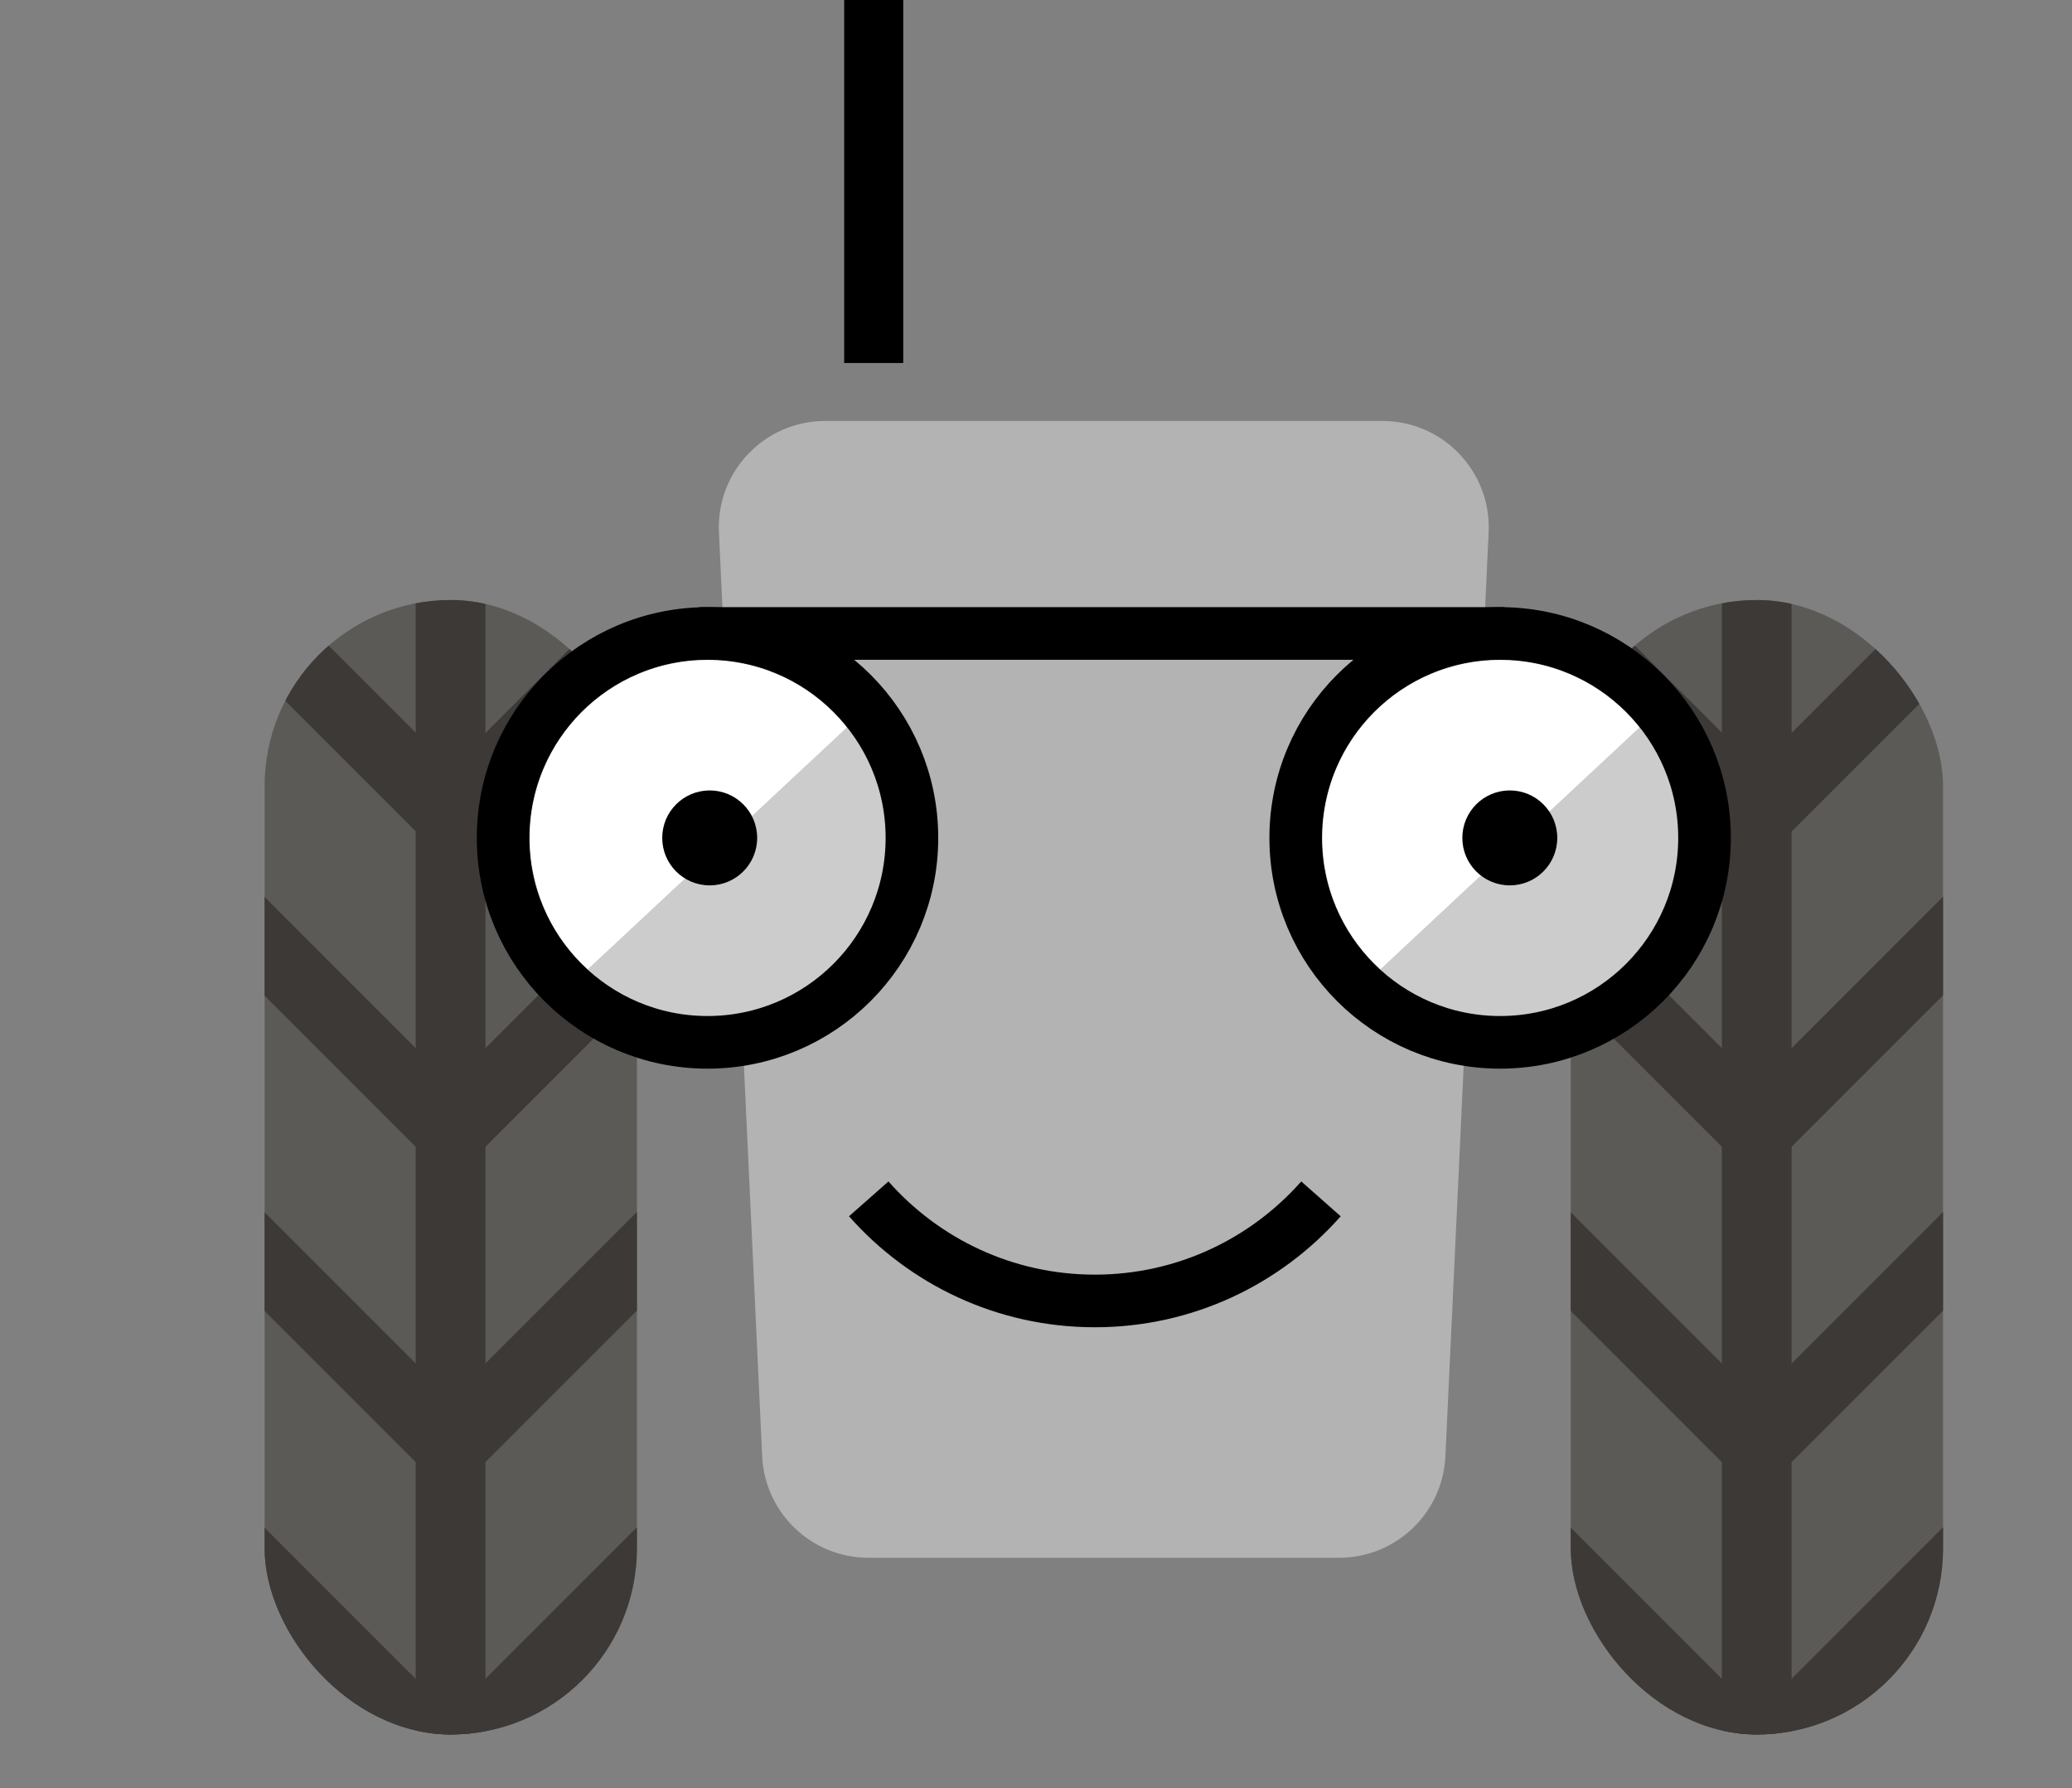
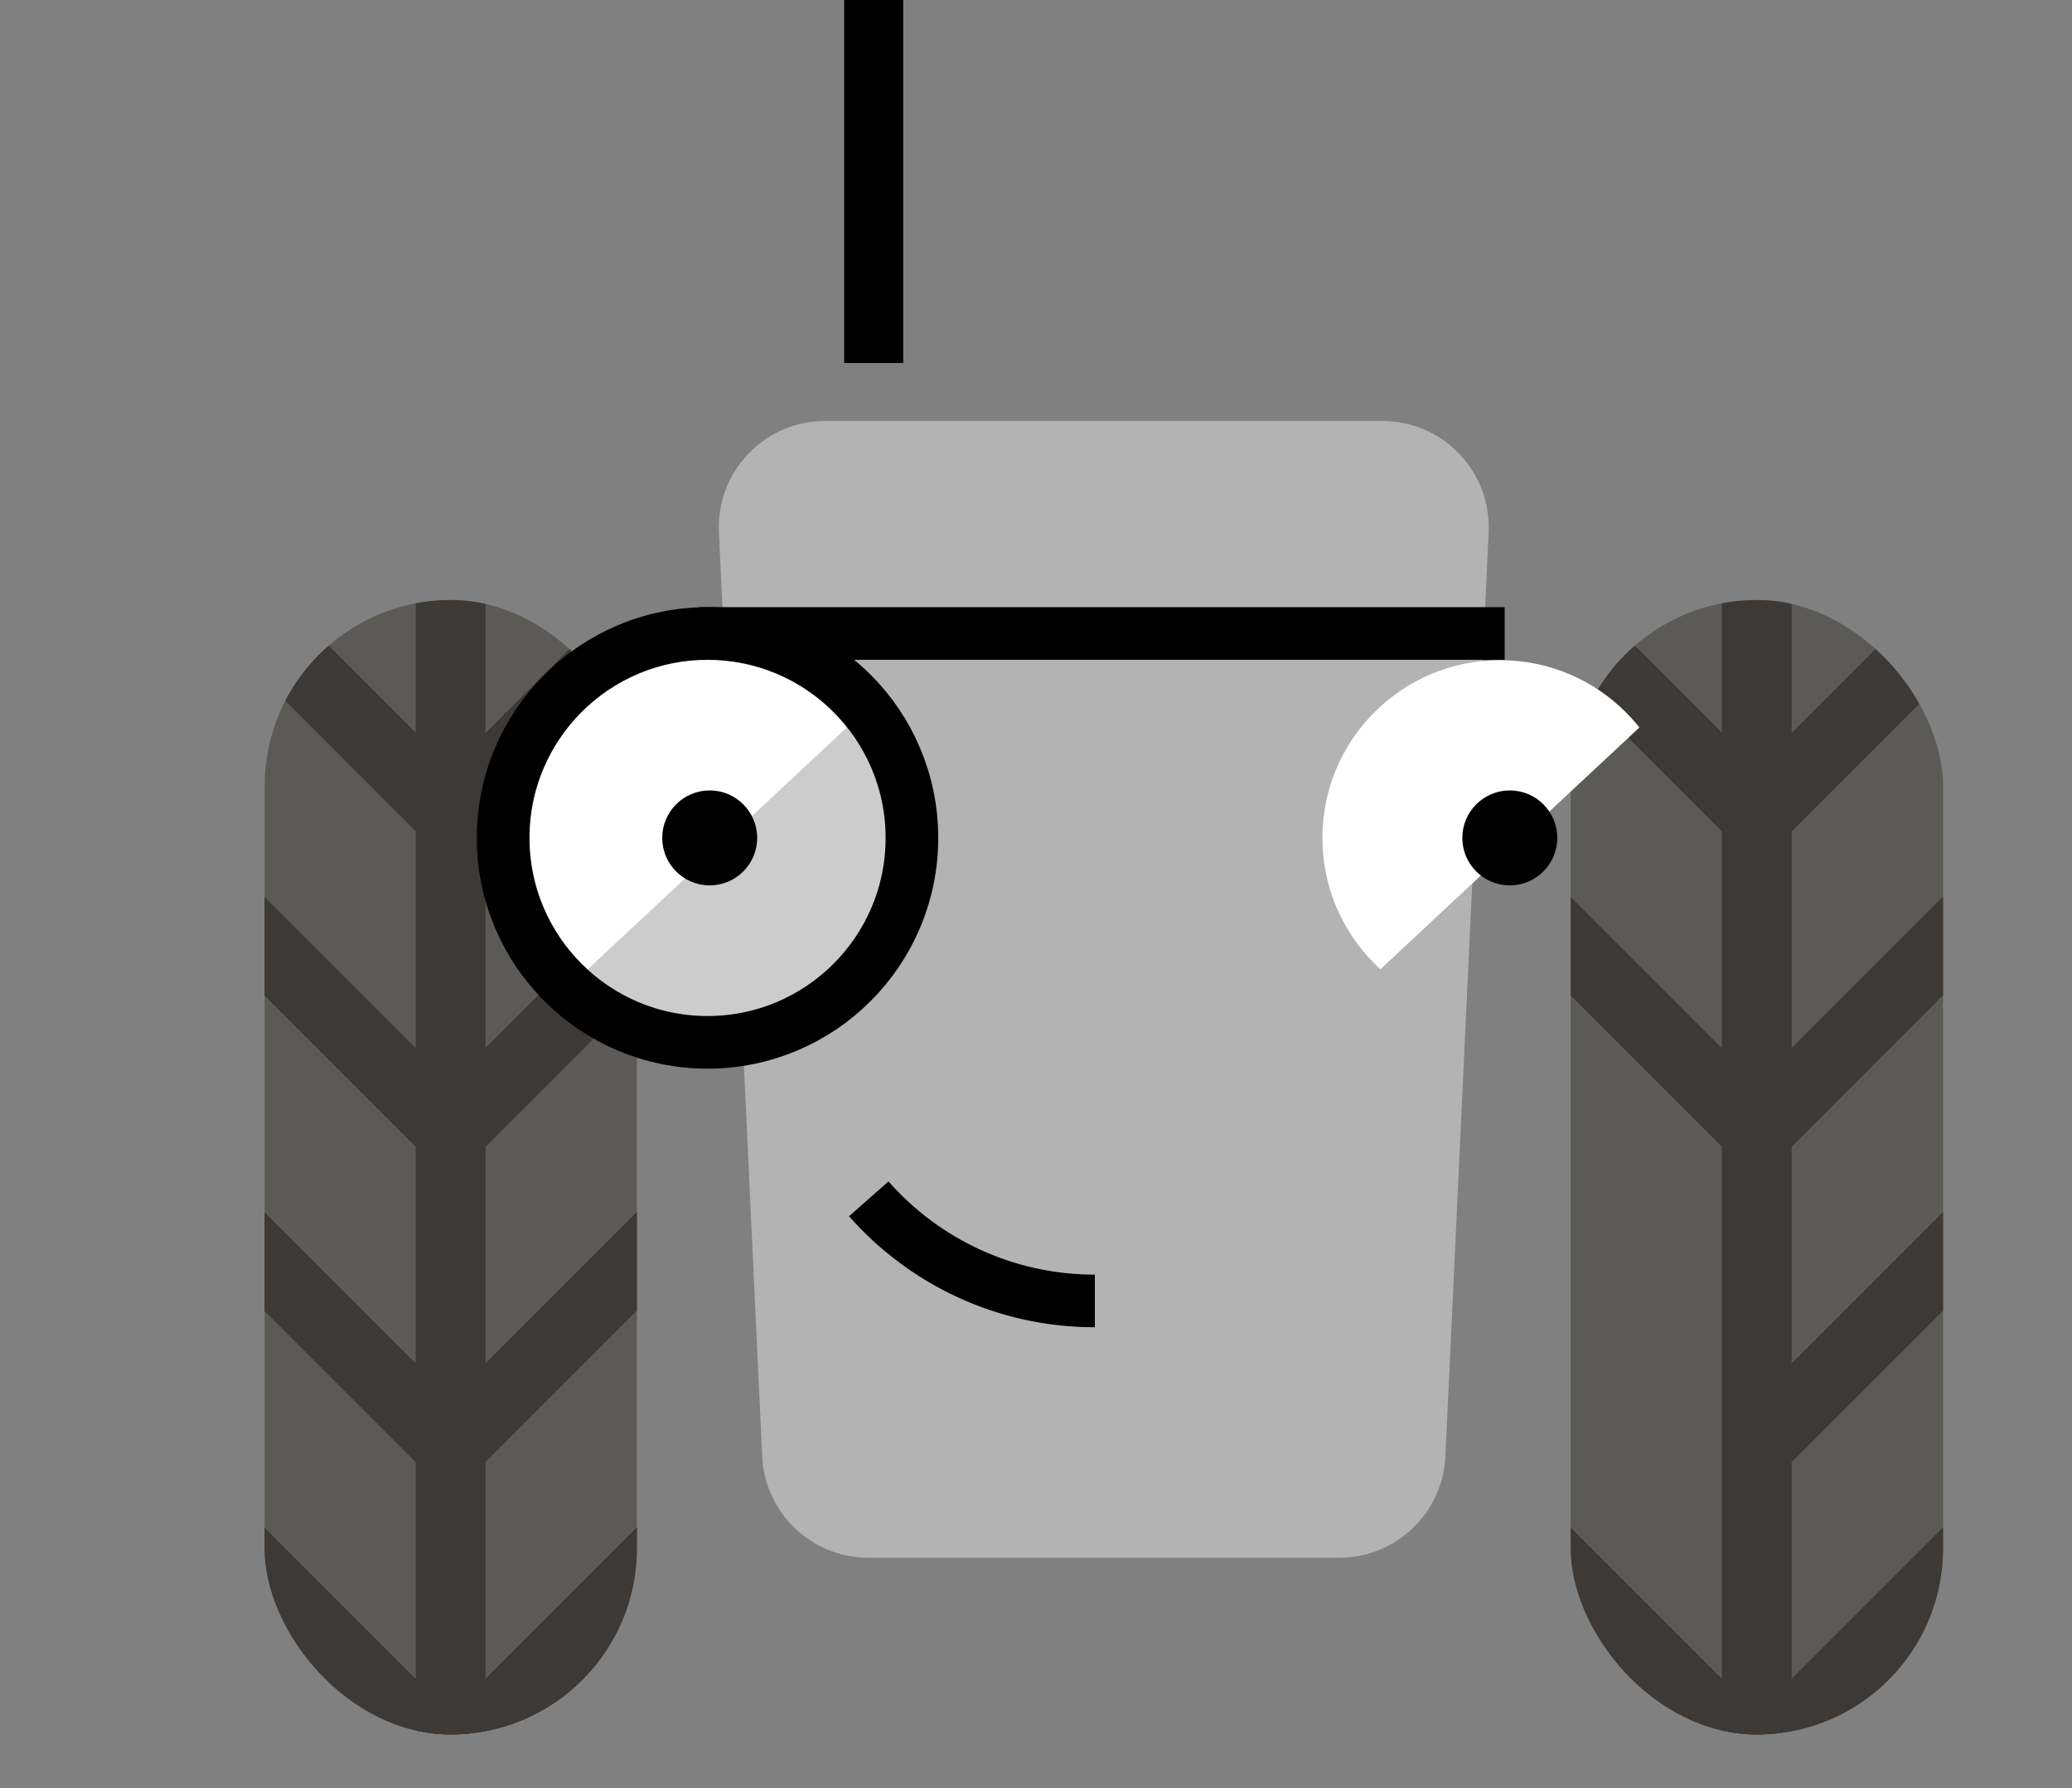
<svg xmlns="http://www.w3.org/2000/svg" id="Layer_2" viewBox="0 0 333.91 288.15">
  <rect x="0" y="0" width="333.91" height="288.15" fill="#808080" stroke="none" />
  <defs>
    <style>
      .cls-1, .cls-2 {
        fill: none;
      }

      .cls-3 {
        stroke-width: 9.52px;
      }

      .cls-3, .cls-4, .cls-2 {
        stroke: #000;
        stroke-miterlimit: 10;
      }

      .cls-3, .cls-5 {
        fill: #fff;
      }

      .cls-6 {
        fill: #3c3936;
      }

      .cls-7 {
        clip-path: url(#clippath-4);
      }

      .cls-8 {
        clip-path: url(#clippath-2);
      }

      .cls-9 {
        clip-path: url(#clippath-5);
      }

      .cls-4 {
        fill: #ccc;
      }

      .cls-4, .cls-2 {
        stroke-width: 8.48px;
      }

      .cls-10 {
        fill: #b3b3b3;
      }

      .cls-11 {
        fill: #5c5a57;
      }

      .cls-12 {
        clip-path: url(#clippath);
      }
    </style>
    <clipPath id="clippath">
      <rect class="cls-11" x="42.64" y="96.68" width="60" height="182.79" rx="30" ry="30" />
    </clipPath>
    <clipPath id="clippath-2">
      <rect class="cls-11" x="253.13" y="96.68" width="60" height="182.79" rx="30" ry="30" />
    </clipPath>
    <clipPath id="clippath-4">
      <circle class="cls-1" cx="241.75" cy="135.01" r="28.64" />
    </clipPath>
    <clipPath id="clippath-5">
      <circle class="cls-1" cx="114.02" cy="135.01" r="28.64" />
    </clipPath>
  </defs>
  <g id="Layer_1-2" data-name="Layer_1">
    <g>
      <g>
        <rect class="cls-11" x="42.64" y="96.68" width="60" height="182.79" rx="30" ry="30" />
        <g class="cls-12">
          <g>
            <rect class="cls-6" x="43.64" y="227.54" width="11.24" height="66.35" transform="translate(-169.93 111.2) rotate(-45)" />
            <rect class="cls-6" x="90.35" y="227.54" width="11.24" height="66.35" transform="translate(-20.53 512.93) rotate(-135)" />
            <rect class="cls-6" x="43.64" y="176.73" width="11.24" height="66.35" transform="translate(-134 96.31) rotate(-45)" />
            <rect class="cls-6" x="90.35" y="176.73" width="11.24" height="66.35" transform="translate(15.4 426.19) rotate(-135)" />
            <rect class="cls-6" x="43.64" y="125.93" width="11.24" height="66.35" transform="translate(-98.07 81.43) rotate(-45)" />
            <rect class="cls-6" x="90.35" y="125.93" width="11.24" height="66.35" transform="translate(51.32 339.46) rotate(-135)" />
            <rect class="cls-6" x="43.67" y="75.12" width="11.24" height="66.35" transform="translate(-62.14 66.57) rotate(-45)" />
            <rect class="cls-6" x="90.37" y="75.12" width="11.24" height="66.35" transform="translate(87.3 252.74) rotate(-135)" />
            <rect class="cls-6" x="66.99" y="95.2" width="11.24" height="186.84" />
          </g>
        </g>
      </g>
      <g>
        <rect class="cls-11" x="253.13" y="96.68" width="60" height="182.79" rx="30" ry="30" />
        <g class="cls-8">
          <g>
            <rect class="cls-6" x="254.13" y="227.54" width="11.24" height="66.35" transform="translate(-108.28 260.03) rotate(-45)" />
            <rect class="cls-6" x="300.83" y="227.54" width="11.24" height="66.35" transform="translate(338.79 661.76) rotate(-135)" />
-             <rect class="cls-6" x="254.13" y="176.73" width="11.24" height="66.35" transform="translate(-72.35 245.15) rotate(-45)" />
            <rect class="cls-6" x="300.83" y="176.73" width="11.24" height="66.35" transform="translate(374.72 575.03) rotate(-135)" />
            <rect class="cls-6" x="254.13" y="125.93" width="11.24" height="66.35" transform="translate(-36.42 230.27) rotate(-45)" />
            <rect class="cls-6" x="300.83" y="125.93" width="11.24" height="66.35" transform="translate(410.65 488.29) rotate(-135)" />
            <rect class="cls-6" x="254.16" y="75.12" width="11.24" height="66.35" transform="translate(-.49 215.41) rotate(-45)" />
            <rect class="cls-6" x="300.86" y="75.12" width="11.24" height="66.35" transform="translate(446.62 401.58) rotate(-135)" />
            <rect class="cls-6" x="277.48" y="95.2" width="11.24" height="186.84" />
          </g>
        </g>
      </g>
      <g>
        <path class="cls-10" d="M215.82,251h-75.87c-9.15,0-16.69-7.19-17.12-16.34l-6.97-148.89c-.46-9.77,7.34-17.94,17.12-17.94h89.8c9.78,0,17.58,8.17,17.12,17.94l-6.97,148.89c-.43,9.14-7.97,16.34-17.12,16.34Z" />
-         <path class="cls-2" d="M140,193.17c8.91,10.09,21.93,16.45,36.44,16.45s27.53-6.37,36.44-16.45" />
+         <path class="cls-2" d="M140,193.17c8.91,10.09,21.93,16.45,36.44,16.45" />
      </g>
      <line class="cls-3" x1="140.8" y1="58.49" x2="140.8" />
      <g>
        <line class="cls-2" x1="112.69" y1="102.07" x2="242.48" y2="102.07" />
        <g>
          <circle class="cls-4" cx="114.02" cy="135.01" r="32.94" />
-           <circle class="cls-4" cx="241.75" cy="135.01" r="32.94" />
        </g>
        <g class="cls-7">
          <rect class="cls-5" x="142.83" y="64.59" width="121.61" height="92.19" transform="translate(-20.76 168.69) rotate(-43.02)" />
        </g>
        <g class="cls-9">
          <rect class="cls-5" x="15.1" y="64.59" width="121.61" height="92.19" transform="translate(-55.1 81.54) rotate(-43.02)" />
        </g>
        <circle cx="114.37" cy="135.01" r="7.65" />
        <circle cx="243.31" cy="135.01" r="7.65" />
      </g>
    </g>
  </g>
</svg>